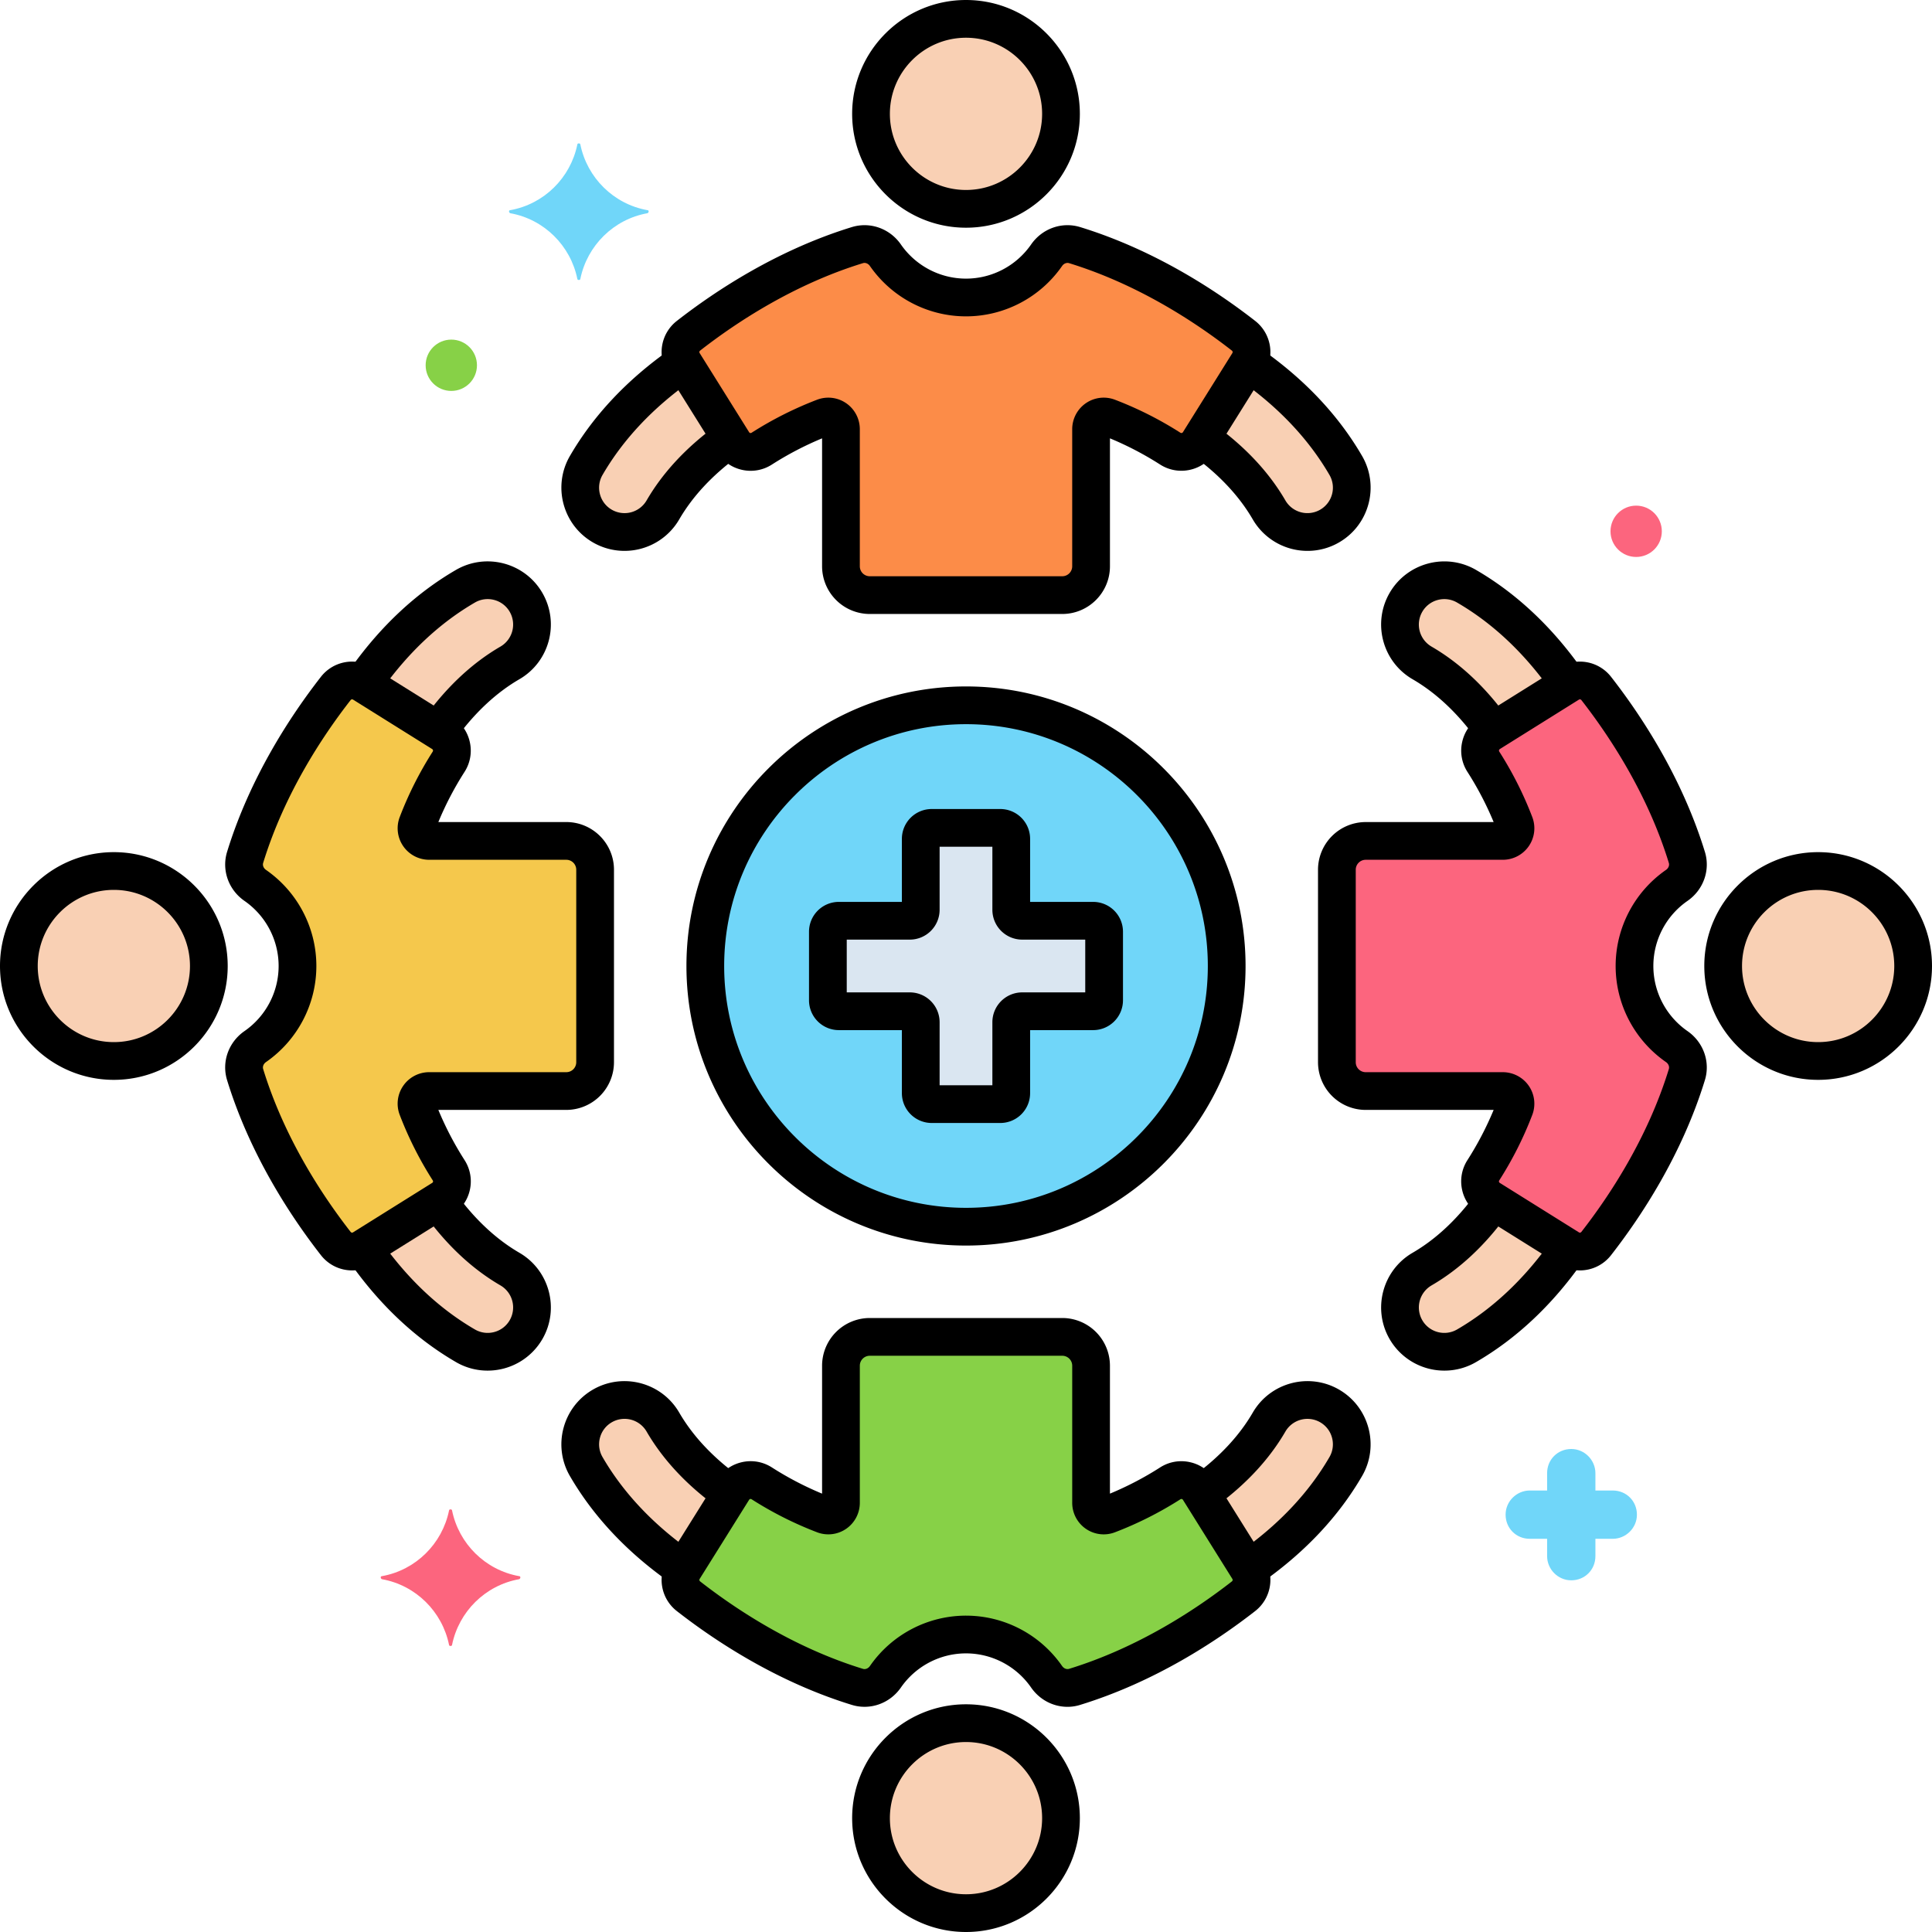
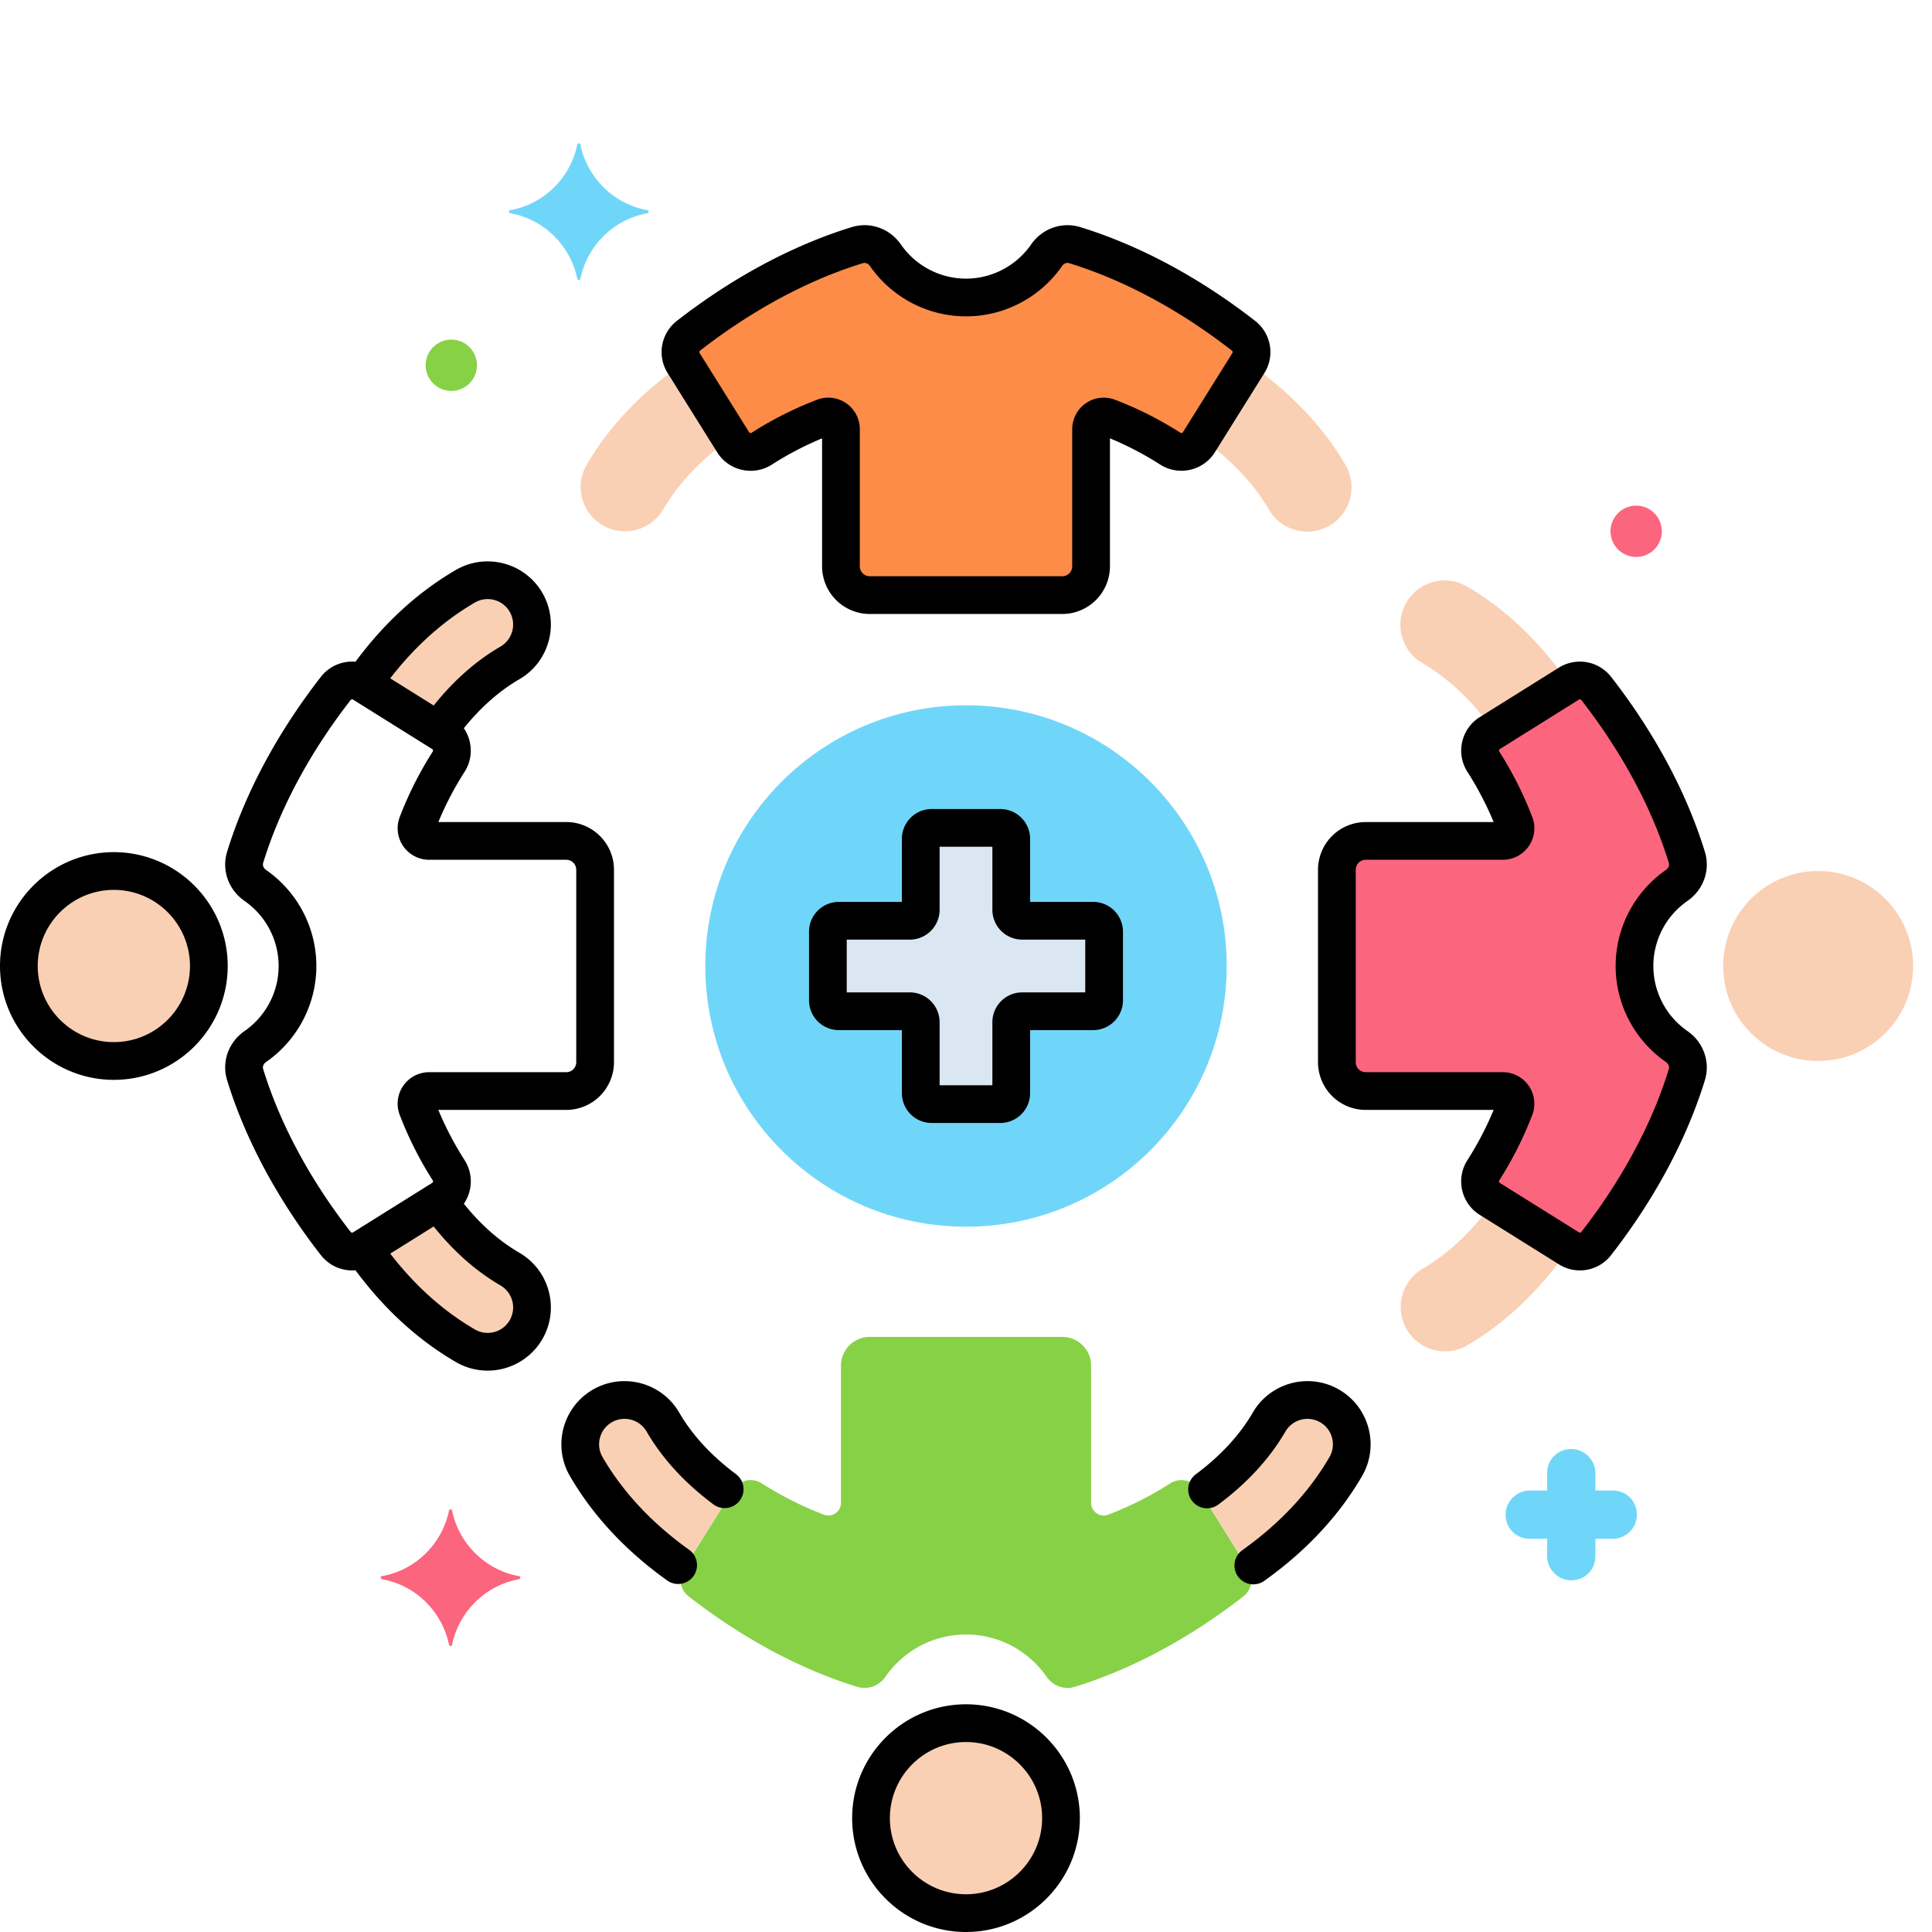
<svg xmlns="http://www.w3.org/2000/svg" viewBox="0 0 256 256">
  <path fill="#fc8c48" d="M164.768 44.484c-5.287-4.123-13.075-9.145-22.373-12.003-1.397-.429-2.883.14-3.716 1.341-2.347 3.381-6.25 5.597-10.678 5.597-4.427 0-8.331-2.216-10.677-5.597-.833-1.201-2.319-1.771-3.716-1.341-9.3 2.859-17.09 7.883-22.377 12.007a2.736 2.736 0 0 0-.648 3.613L97.145 58.6a2.73 2.73 0 0 0 3.796.845 45.3 45.3 0 0 1 8.223-4.146c1.097-.418 2.267.398 2.267 1.572v18.165a3.82 3.82 0 0 0 3.819 3.819h25.506a3.82 3.82 0 0 0 3.819-3.819V56.872c0-1.174 1.171-1.99 2.267-1.572a45.3 45.3 0 0 1 8.217 4.142 2.74 2.74 0 0 0 3.807-.851l6.551-10.482a2.75 2.75 0 0 0-.649-3.625" />
-   <circle cx="128" cy="15.086" r="12.586" fill="#f9d0b4" />
  <path fill="#f9d0b4" d="M90.584 48.103c-5.426 3.742-9.862 8.327-12.905 13.57a5.875 5.875 0 0 0 10.16 5.898c2.08-3.584 5.17-6.786 8.985-9.485zM178.322 61.674c-3.043-5.243-7.479-9.827-12.903-13.569l-.003.005-6.236 9.978c3.814 2.698 6.903 5.9 8.982 9.483a5.874 5.874 0 0 0 10.16-5.897" />
  <path fill="#87d147" d="M164.768 211.516c-5.287 4.123-13.075 9.145-22.373 12.003-1.397.429-2.883-.14-3.716-1.341-2.347-3.381-6.25-5.597-10.678-5.597-4.427 0-8.331 2.216-10.677 5.597-.833 1.201-2.319 1.771-3.716 1.341-9.3-2.859-17.09-7.883-22.377-12.007a2.736 2.736 0 0 1-.648-3.613l6.562-10.499a2.73 2.73 0 0 1 3.796-.845 45.3 45.3 0 0 0 8.223 4.146c1.097.418 2.267-.398 2.267-1.572v-18.165a3.82 3.82 0 0 1 3.819-3.819h25.506a3.82 3.82 0 0 1 3.819 3.819v18.165c0 1.174 1.171 1.99 2.267 1.572a45.3 45.3 0 0 0 8.217-4.142 2.74 2.74 0 0 1 3.807.851l6.551 10.482a2.75 2.75 0 0 1-.649 3.624" />
  <circle cx="128" cy="240.914" r="12.586" fill="#f9d0b4" />
  <path fill="#f9d0b4" d="M90.584 207.897c-5.426-3.742-9.862-8.327-12.905-13.57a5.875 5.875 0 0 1 10.16-5.898c2.08 3.584 5.17 6.786 8.985 9.485zM178.322 194.326c-3.043 5.243-7.479 9.827-12.903 13.569l-.003-.005-6.236-9.978c3.814-2.698 6.903-5.9 8.982-9.483a5.874 5.874 0 0 1 10.16 5.897" />
-   <path fill="#f5c84c" d="M44.484 91.232c-4.123 5.287-9.145 13.075-12.003 22.373-.429 1.397.14 2.883 1.341 3.716 3.381 2.347 5.597 6.25 5.597 10.678 0 4.427-2.216 8.331-5.597 10.677-1.201.833-1.771 2.319-1.341 3.717 2.859 9.3 7.883 17.09 12.007 22.377a2.736 2.736 0 0 0 3.613.648l10.499-6.562a2.73 2.73 0 0 0 .845-3.796 45.3 45.3 0 0 1-4.146-8.223c-.418-1.097.398-2.267 1.572-2.267h18.165a3.82 3.82 0 0 0 3.819-3.819v-25.506a3.82 3.82 0 0 0-3.819-3.819H56.872c-1.174 0-1.99-1.171-1.572-2.267a45.3 45.3 0 0 1 4.142-8.217 2.74 2.74 0 0 0-.851-3.807L48.11 90.584a2.75 2.75 0 0 0-3.626.648" />
  <circle cx="15.086" cy="128" r="12.586" fill="#f9d0b4" />
  <path fill="#f9d0b4" d="M48.103 165.416c3.742 5.426 8.327 9.862 13.57 12.905a5.875 5.875 0 0 0 5.898-10.16c-3.584-2.08-6.786-5.17-9.485-8.985zM61.674 77.678c-5.243 3.043-9.827 7.479-13.569 12.903l.005.003 9.978 6.236c2.698-3.813 5.9-6.903 9.483-8.982a5.874 5.874 0 0 0-5.897-10.16" />
  <path fill="#fc657e" d="M211.516 91.232c4.123 5.287 9.145 13.075 12.003 22.373.429 1.397-.14 2.883-1.341 3.716-3.381 2.347-5.597 6.25-5.597 10.678 0 4.427 2.216 8.331 5.597 10.677 1.201.833 1.771 2.319 1.341 3.717-2.859 9.3-7.883 17.09-12.007 22.377a2.736 2.736 0 0 1-3.613.648l-10.499-6.562a2.73 2.73 0 0 1-.845-3.796 45.3 45.3 0 0 0 4.146-8.223c.418-1.097-.398-2.267-1.572-2.267h-18.165a3.82 3.82 0 0 1-3.819-3.819v-25.506a3.82 3.82 0 0 1 3.819-3.819h18.165c1.174 0 1.99-1.171 1.572-2.267a45.3 45.3 0 0 0-4.142-8.217 2.74 2.74 0 0 1 .851-3.807l10.482-6.551a2.746 2.746 0 0 1 3.624.648" />
  <circle cx="240.914" cy="128" r="12.586" fill="#f9d0b4" />
  <circle cx="128" cy="128" r="34.543" fill="#70d6f9" />
  <path fill="#f9d0b4" d="M207.897 165.416c-3.742 5.426-8.327 9.862-13.57 12.905a5.875 5.875 0 0 1-5.898-10.16c3.584-2.08 6.786-5.17 9.485-8.985zM194.326 77.678c5.243 3.043 9.827 7.479 13.569 12.903l-.005.003-9.978 6.236c-2.698-3.813-5.9-6.903-9.483-8.982a5.874 5.874 0 0 1 5.897-10.16" />
  <path fill="#dae6f1" d="M144.851 122.005h-9.406a1.45 1.45 0 0 1-1.45-1.45v-9.406a1.45 1.45 0 0 0-1.45-1.45h-9.09a1.45 1.45 0 0 0-1.45 1.45v9.406a1.45 1.45 0 0 1-1.45 1.45h-9.406a1.45 1.45 0 0 0-1.45 1.45v9.09c0 .801.649 1.45 1.45 1.45h9.406c.801 0 1.45.649 1.45 1.45v9.406c0 .801.649 1.45 1.45 1.45h9.09a1.45 1.45 0 0 0 1.45-1.45v-9.406c0-.801.649-1.45 1.45-1.45h9.406a1.45 1.45 0 0 0 1.45-1.45v-9.09a1.45 1.45 0 0 0-1.45-1.45" />
  <path d="M140.778 81.356h-25.529a6.327 6.327 0 0 1-6.319-6.319V58.084a42.6 42.6 0 0 0-6.637 3.464 5.2 5.2 0 0 1-3.979.707 5.19 5.19 0 0 1-3.289-2.33l-6.563-10.499a5.23 5.23 0 0 1 1.231-6.91c5.115-3.99 13.289-9.385 23.179-12.425 2.416-.741 5.033.183 6.505 2.306 1.966 2.832 5.189 4.522 8.624 4.522s6.658-1.691 8.624-4.522c1.474-2.123 4.09-3.047 6.505-2.306 9.887 3.039 18.06 8.432 23.175 12.421a5.24 5.24 0 0 1 1.231 6.921l-6.551 10.483a5.2 5.2 0 0 1-3.297 2.334 5.22 5.22 0 0 1-3.982-.706 42.5 42.5 0 0 0-6.632-3.461v16.953c0 3.463-2.8 6.284-6.254 6.319zm-31.022-28.665c.833 0 1.659.25 2.364.735a4.18 4.18 0 0 1 1.81 3.446v18.165a1.32 1.32 0 0 0 1.319 1.319h25.505a1.32 1.32 0 0 0 1.319-1.319V56.872c0-1.377.677-2.665 1.81-3.446a4.17 4.17 0 0 1 3.848-.462 47.8 47.8 0 0 1 8.678 4.375.24.24 0 0 0 .185.032.23.23 0 0 0 .15-.105l6.551-10.482a.25.25 0 0 0-.066-.33c-4.784-3.731-12.409-8.77-21.569-11.584-.328-.101-.702.051-.928.377-2.899 4.177-7.659 6.671-12.731 6.671s-9.831-2.494-12.731-6.671c-.227-.327-.601-.48-.928-.377-9.163 2.816-16.789 7.856-21.574 11.588-.103.081-.13.213-.066.316l6.563 10.5c.013.021.05.08.142.101a.22.22 0 0 0 .181-.033 48 48 0 0 1 8.685-4.379 4.2 4.2 0 0 1 1.483-.272" />
-   <path d="M128 30.172c-8.319 0-15.086-6.768-15.086-15.086S119.681 0 128 0s15.086 6.768 15.086 15.086S136.318 30.172 128 30.172M128 5c-5.562 0-10.086 4.525-10.086 10.086S122.438 25.172 128 25.172s10.086-4.524 10.086-10.086S133.562 5 128 5M82.743 72.993a8.33 8.33 0 0 1-4.188-1.128c-3.994-2.318-5.357-7.453-3.039-11.446 3.104-5.347 7.548-10.081 13.212-14.069a2.5 2.5 0 0 1 2.879 4.087c-5.069 3.57-9.028 7.773-11.767 12.491-.452.779-.574 1.688-.343 2.559s.788 1.6 1.567 2.052a3.38 3.38 0 0 0 4.611-1.225c2.11-3.635 5.163-6.938 9.072-9.815a2.5 2.5 0 0 1 2.964 4.028c-3.353 2.468-5.948 5.26-7.711 8.298a8.38 8.38 0 0 1-7.257 4.168M173.256 72.994A8.38 8.38 0 0 1 166 68.826c-1.778-3.063-4.398-5.873-7.788-8.354a2.5 2.5 0 0 1 2.953-4.035c3.95 2.891 7.032 6.214 9.159 9.878a3.376 3.376 0 0 0 6.178-.827 3.35 3.35 0 0 0-.343-2.559c-2.699-4.649-6.586-8.801-11.553-12.34a2.499 2.499 0 1 1 2.902-4.072c5.551 3.955 9.917 8.632 12.976 13.902 2.318 3.993.955 9.128-3.039 11.445a8.3 8.3 0 0 1-4.189 1.13M141.446 226.163c-1.876 0-3.687-.925-4.821-2.559a10.5 10.5 0 0 0-8.624-4.523c-3.434 0-6.658 1.69-8.624 4.522-1.473 2.122-4.088 3.048-6.505 2.305-9.89-3.04-18.063-8.435-23.179-12.425a5.23 5.23 0 0 1-1.231-6.909l6.563-10.5c.746-1.194 1.914-2.021 3.289-2.33s2.791-.058 3.979.707a42.6 42.6 0 0 0 6.637 3.464v-16.953a6.327 6.327 0 0 1 6.319-6.319h25.57a6.326 6.326 0 0 1 6.254 6.319v16.953a42.5 42.5 0 0 0 6.631-3.461 5.2 5.2 0 0 1 3.982-.707 5.2 5.2 0 0 1 3.297 2.334l6.552 10.482a5.24 5.24 0 0 1-1.231 6.922c-5.115 3.99-13.288 9.383-23.176 12.421a5.6 5.6 0 0 1-1.682.257m-13.445-12.082c5.072 0 9.832 2.494 12.731 6.672.227.326.598.477.928.377 9.161-2.815 16.786-7.854 21.57-11.584a.25.25 0 0 0 .066-.331l-6.551-10.481a.23.23 0 0 0-.15-.105.23.23 0 0 0-.185.033 47.8 47.8 0 0 1-8.678 4.375 4.16 4.16 0 0 1-3.848-.462 4.18 4.18 0 0 1-1.81-3.446v-18.165a1.32 1.32 0 0 0-1.319-1.319H115.25a1.32 1.32 0 0 0-1.319 1.319v18.165a4.18 4.18 0 0 1-1.81 3.446 4.17 4.17 0 0 1-3.848.462 47.8 47.8 0 0 1-8.684-4.379.22.22 0 0 0-.181-.033c-.092.021-.129.08-.142.1l-6.563 10.5c-.064.103-.037.236.065.316 4.785 3.733 12.412 8.773 21.574 11.589.33.104.702-.05.929-.377a15.5 15.5 0 0 1 12.73-6.672m36.767-2.565h.01z" />
  <path d="M128 256c-8.319 0-15.086-6.768-15.086-15.086s6.768-15.086 15.086-15.086 15.086 6.768 15.086 15.086S136.318 256 128 256m0-25.172c-5.562 0-10.086 4.524-10.086 10.086S122.438 251 128 251s10.086-4.525 10.086-10.086-4.524-10.086-10.086-10.086M89.856 209.887a2.5 2.5 0 0 1-1.453-.467c-5.51-3.942-9.846-8.598-12.888-13.839-2.318-3.993-.955-9.128 3.039-11.445 3.991-2.317 9.127-.953 11.445 3.038 1.725 2.971 4.246 5.708 7.494 8.137a2.5 2.5 0 1 1-2.994 4.004c-3.79-2.834-6.759-6.074-8.824-9.63a3.377 3.377 0 0 0-4.612-1.224c-.779.452-1.335 1.181-1.566 2.052s-.109 1.78.343 2.559c2.684 4.624 6.543 8.756 11.473 12.283a2.5 2.5 0 0 1-1.457 4.532M166.079 209.934a2.498 2.498 0 0 1-1.454-4.535c4.958-3.536 8.839-7.683 11.534-12.327.452-.779.574-1.688.343-2.559s-.788-1.6-1.567-2.052a3.38 3.38 0 0 0-4.611 1.224c-2.076 3.577-5.066 6.833-8.887 9.678a2.503 2.503 0 0 1-3.499-.512 2.5 2.5 0 0 1 .512-3.499c3.275-2.438 5.814-5.189 7.549-8.177 2.317-3.993 7.451-5.357 11.445-3.039 3.993 2.317 5.356 7.452 3.039 11.445-3.055 5.263-7.414 9.936-12.955 13.888a2.5 2.5 0 0 1-1.449.465M46.655 168.336a5.24 5.24 0 0 1-4.139-2.029c-3.99-5.115-9.385-13.289-12.425-23.179-.744-2.418.183-5.032 2.306-6.505 2.832-1.966 4.522-5.189 4.522-8.624s-1.691-6.658-4.522-8.624c-2.123-1.473-3.049-4.087-2.306-6.505 3.039-9.887 8.432-18.06 12.421-23.175a5.237 5.237 0 0 1 6.921-1.231l10.483 6.551a5.2 5.2 0 0 1 2.334 3.297 5.2 5.2 0 0 1-.706 3.982 42.5 42.5 0 0 0-3.461 6.632h16.953c3.463 0 6.284 2.8 6.319 6.254v25.57a6.327 6.327 0 0 1-6.319 6.319H58.084a42.6 42.6 0 0 0 3.464 6.637 5.2 5.2 0 0 1 .707 3.979 5.19 5.19 0 0 1-2.33 3.289l-10.499 6.563a5.2 5.2 0 0 1-2.771.799m-.2-75.566c-3.731 4.784-8.77 12.409-11.584 21.569-.101.329.051.702.377.928 4.177 2.899 6.671 7.659 6.671 12.731s-2.494 9.831-6.671 12.731c-.327.227-.479.6-.377.928 2.816 9.163 7.856 16.789 11.588 21.574.08.103.213.13.316.066l10.5-6.563a.21.21 0 0 0 .101-.142.23.23 0 0 0-.033-.181 48 48 0 0 1-4.379-8.685 4.16 4.16 0 0 1 .462-3.847 4.18 4.18 0 0 1 3.446-1.81h18.165a1.32 1.32 0 0 0 1.319-1.319v-25.505a1.32 1.32 0 0 0-1.319-1.319H56.872a4.18 4.18 0 0 1-3.446-1.81 4.17 4.17 0 0 1-.462-3.848 47.8 47.8 0 0 1 4.375-8.678.24.24 0 0 0 .032-.185.23.23 0 0 0-.105-.15l-10.482-6.551a.246.246 0 0 0-.329.066" />
  <path d="M15.086 143.086C6.768 143.086 0 136.319 0 128s6.768-15.086 15.086-15.086S30.172 119.682 30.172 128s-6.767 15.086-15.086 15.086m0-25.172C9.525 117.914 5 122.438 5 128s4.525 10.086 10.086 10.086S25.172 133.562 25.172 128s-4.524-10.086-10.086-10.086M64.608 181.614a8.3 8.3 0 0 1-4.189-1.13c-5.272-3.06-9.952-7.429-13.91-12.986a2.5 2.5 0 0 1 4.073-2.901c3.541 4.972 7.694 8.862 12.346 11.562a3.35 3.35 0 0 0 2.559.343 3.35 3.35 0 0 0 2.052-1.567 3.38 3.38 0 0 0-1.225-4.611c-3.608-2.095-6.889-5.118-9.751-8.986a2.5 2.5 0 0 1 4.02-2.974c2.454 3.316 5.227 5.885 8.242 7.636 3.992 2.318 5.355 7.452 3.039 11.445a8.38 8.38 0 0 1-7.256 4.169M58.626 98.575a2.501 2.501 0 0 1-2.005-3.992c2.848-3.83 6.109-6.827 9.693-8.908a3.38 3.38 0 0 0 1.225-4.611 3.35 3.35 0 0 0-2.052-1.567 3.35 3.35 0 0 0-2.559.343c-4.61 2.676-8.733 6.522-12.254 11.433a2.5 2.5 0 1 1-4.064-2.914c3.936-5.489 8.582-9.81 13.808-12.843 3.994-2.317 9.128-.955 11.445 3.039s.955 9.128-3.039 11.445c-2.994 1.738-5.75 4.284-8.191 7.567a2.49 2.49 0 0 1-2.007 1.008M209.345 168.336c-.95 0-1.91-.26-2.771-.798l-10.5-6.563a5.2 5.2 0 0 1-2.33-3.289 5.2 5.2 0 0 1 .707-3.979 42.6 42.6 0 0 0 3.464-6.637h-16.953a6.327 6.327 0 0 1-6.319-6.319v-25.57a6.326 6.326 0 0 1 6.319-6.254h16.953a42.5 42.5 0 0 0-3.461-6.631 5.2 5.2 0 0 1-.707-3.982 5.2 5.2 0 0 1 2.334-3.297l10.482-6.552a5.24 5.24 0 0 1 6.922 1.231c3.99 5.115 9.383 13.288 12.421 23.176.744 2.417-.183 5.031-2.305 6.504a10.5 10.5 0 0 0-4.523 8.624c0 3.434 1.69 6.658 4.522 8.624 2.122 1.473 3.049 4.087 2.305 6.505-3.04 9.89-8.435 18.063-12.425 23.179a5.23 5.23 0 0 1-4.135 2.028m-29.701-53.09v25.505a1.32 1.32 0 0 0 1.319 1.319h18.165c1.377 0 2.665.677 3.446 1.81a4.17 4.17 0 0 1 .462 3.848 47.8 47.8 0 0 1-4.379 8.684.23.23 0 0 0-.033.181c.021.092.08.129.1.142l10.5 6.563c.102.064.235.038.316-.065 3.733-4.785 8.773-12.412 11.589-21.574.101-.329-.05-.702-.377-.929-4.178-2.9-6.671-7.659-6.671-12.731s2.494-9.832 6.672-12.731c.326-.227.478-.6.377-.928-2.815-9.161-7.854-16.786-11.584-21.57a.25.25 0 0 0-.331-.066l-10.481 6.551a.23.23 0 0 0-.105.15.23.23 0 0 0 .033.185 47.8 47.8 0 0 1 4.375 8.678 4.17 4.17 0 0 1-.462 3.848 4.18 4.18 0 0 1-3.446 1.81h-18.165a1.32 1.32 0 0 0-1.32 1.32" />
-   <path d="M240.914 143.086c-8.318 0-15.086-6.768-15.086-15.086s6.768-15.086 15.086-15.086S256 119.682 256 128s-6.768 15.086-15.086 15.086m0-25.172c-5.562 0-10.086 4.524-10.086 10.086s4.524 10.086 10.086 10.086S251 133.562 251 128s-4.525-10.086-10.086-10.086M128 165.043c-20.426 0-37.043-16.617-37.043-37.043S107.574 90.957 128 90.957s37.043 16.617 37.043 37.043-16.617 37.043-37.043 37.043m0-69.086c-17.668 0-32.043 14.375-32.043 32.043s14.375 32.043 32.043 32.043 32.043-14.375 32.043-32.043S145.668 95.957 128 95.957M191.392 181.614a8.38 8.38 0 0 1-7.256-4.168c-2.316-3.993-.953-9.127 3.038-11.445 3.104-1.802 5.948-4.467 8.452-7.922a2.5 2.5 0 1 1 4.048 2.934c-2.917 4.024-6.277 7.157-9.989 9.312a3.38 3.38 0 0 0-1.224 4.612 3.35 3.35 0 0 0 2.052 1.566 3.36 3.36 0 0 0 2.559-.343c4.718-2.739 8.921-6.697 12.491-11.766a2.5 2.5 0 1 1 4.087 2.879c-3.988 5.663-8.722 10.108-14.069 13.211a8.3 8.3 0 0 1-4.189 1.13M197.406 98.62c-.765 0-1.52-.35-2.01-1.011-2.449-3.303-5.215-5.863-8.222-7.608-3.993-2.317-5.356-7.452-3.038-11.445s7.454-5.356 11.445-3.039c5.252 3.048 9.917 7.396 13.864 12.922a2.5 2.5 0 1 1-4.068 2.906c-3.532-4.944-7.672-8.815-12.306-11.504a3.35 3.35 0 0 0-2.559-.343 3.35 3.35 0 0 0-2.052 1.567 3.377 3.377 0 0 0 1.224 4.611c3.599 2.089 6.872 5.102 9.729 8.955a2.5 2.5 0 0 1-2.007 3.989" />
  <path fill="#70d6f9" d="M85.8 27.85c-4.5-.8-8-4.3-8.9-8.7 0-.2-.4-.2-.4 0-.9 4.4-4.4 7.9-8.9 8.7-.2 0-.2.3 0 .4 4.5.8 8 4.3 8.9 8.7 0 .2.4.2.4 0 .9-4.4 4.4-7.9 8.9-8.7.2-.1.2-.4 0-.4" />
  <path fill="#fc657e" d="M68.8 208.85c-4.5-.8-8-4.3-8.9-8.7 0-.2-.4-.2-.4 0-.9 4.4-4.4 7.9-8.9 8.7-.2 0-.2.3 0 .4 4.5.8 8 4.3 8.9 8.7 0 .2.4.2.4 0 .9-4.4 4.4-7.9 8.9-8.7.2-.1.2-.4 0-.4" />
  <path fill="#70d6f9" d="M213.7 197.5h-2.3v-2.3c0-1.7-1.4-3.2-3.2-3.2s-3.2 1.4-3.2 3.2v2.3h-2.3c-1.7 0-3.2 1.4-3.2 3.2s1.4 3.2 3.2 3.2h2.3v2.3c0 1.7 1.4 3.2 3.2 3.2s3.2-1.4 3.2-3.2v-2.3h2.3c1.7 0 3.2-1.4 3.2-3.2s-1.4-3.2-3.2-3.2" />
  <circle cx="59.8" cy="48.4" r="3.4" fill="#87d147" />
  <circle cx="216.8" cy="70.4" r="3.4" fill="#fc657e" />
  <path d="M132.545 148.802h-9.091a3.955 3.955 0 0 1-3.95-3.95v-8.356h-8.356a3.955 3.955 0 0 1-3.95-3.95v-9.091a3.955 3.955 0 0 1 3.95-3.95h8.356v-8.356a3.955 3.955 0 0 1 3.95-3.95h9.091a3.955 3.955 0 0 1 3.95 3.95v8.356h8.356a3.955 3.955 0 0 1 3.95 3.95v9.091a3.955 3.955 0 0 1-3.95 3.95h-8.356v8.356a3.953 3.953 0 0 1-3.95 3.95m-8.041-5h6.991v-8.356a3.955 3.955 0 0 1 3.95-3.95h8.356v-6.991h-8.356a3.955 3.955 0 0 1-3.95-3.95v-8.356h-6.991v8.356a3.955 3.955 0 0 1-3.95 3.95h-8.356v6.991h8.356a3.955 3.955 0 0 1 3.95 3.95zm20.348-19.298h.01z" />
</svg>